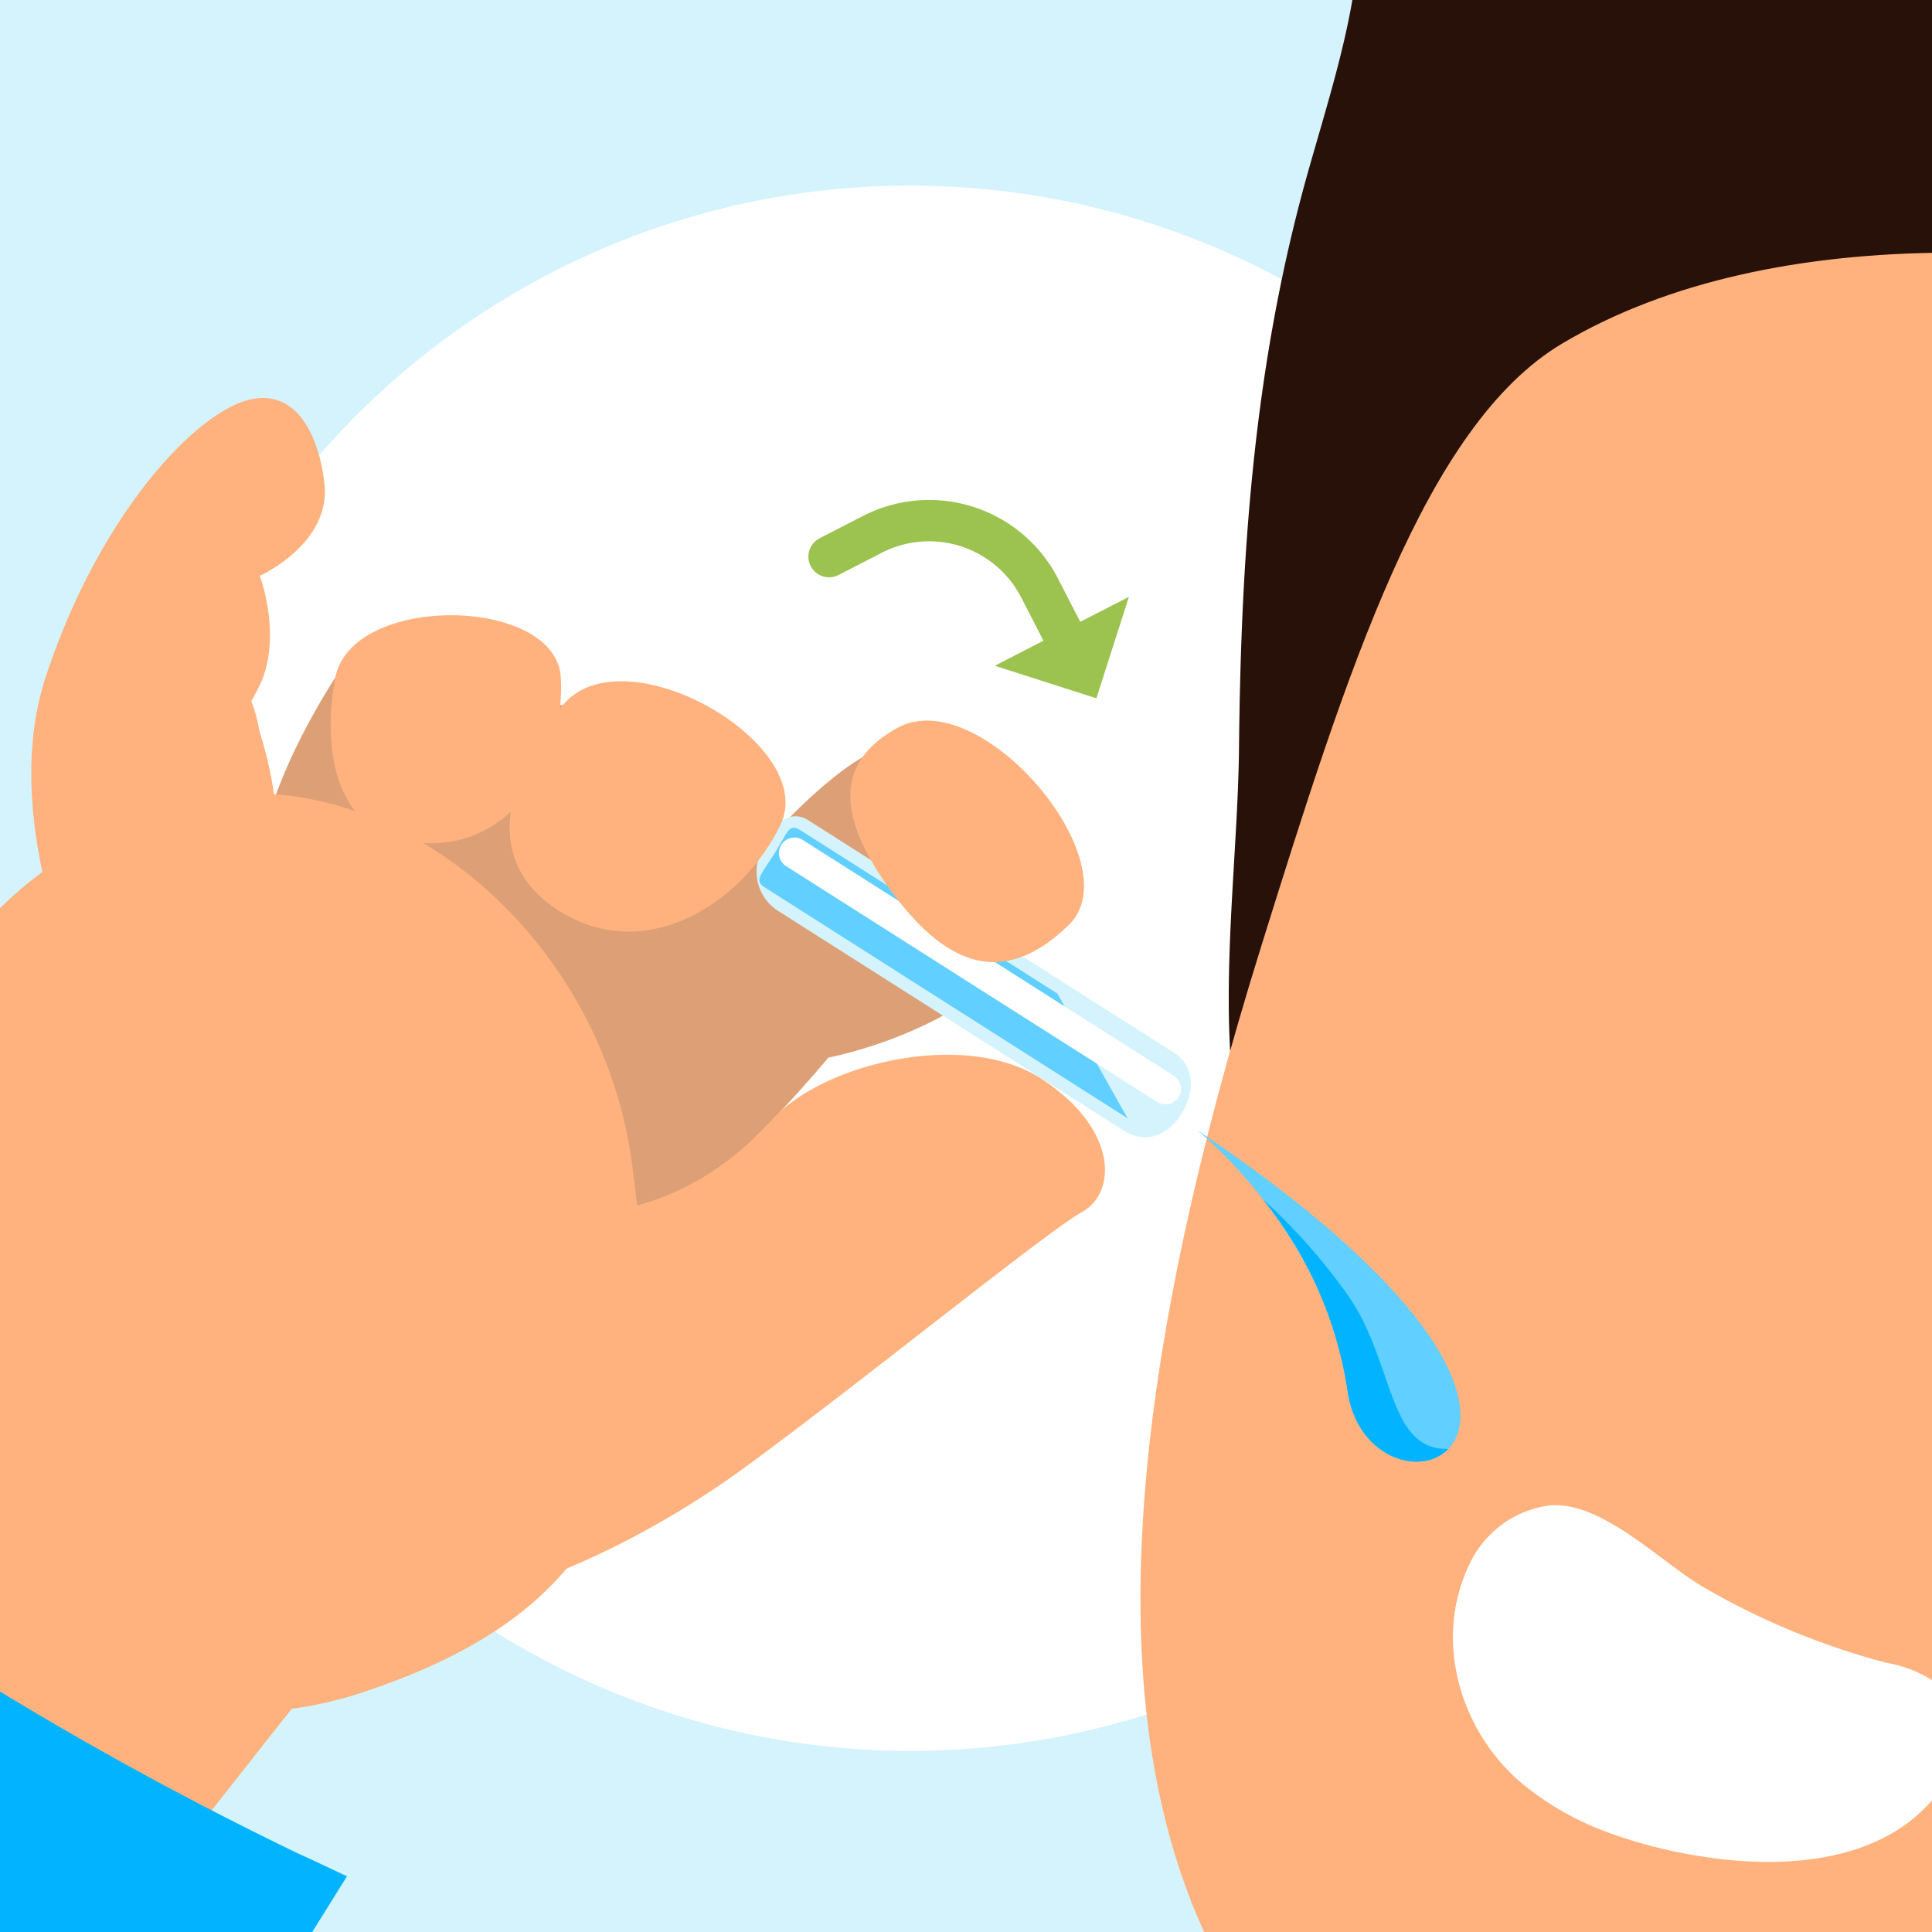
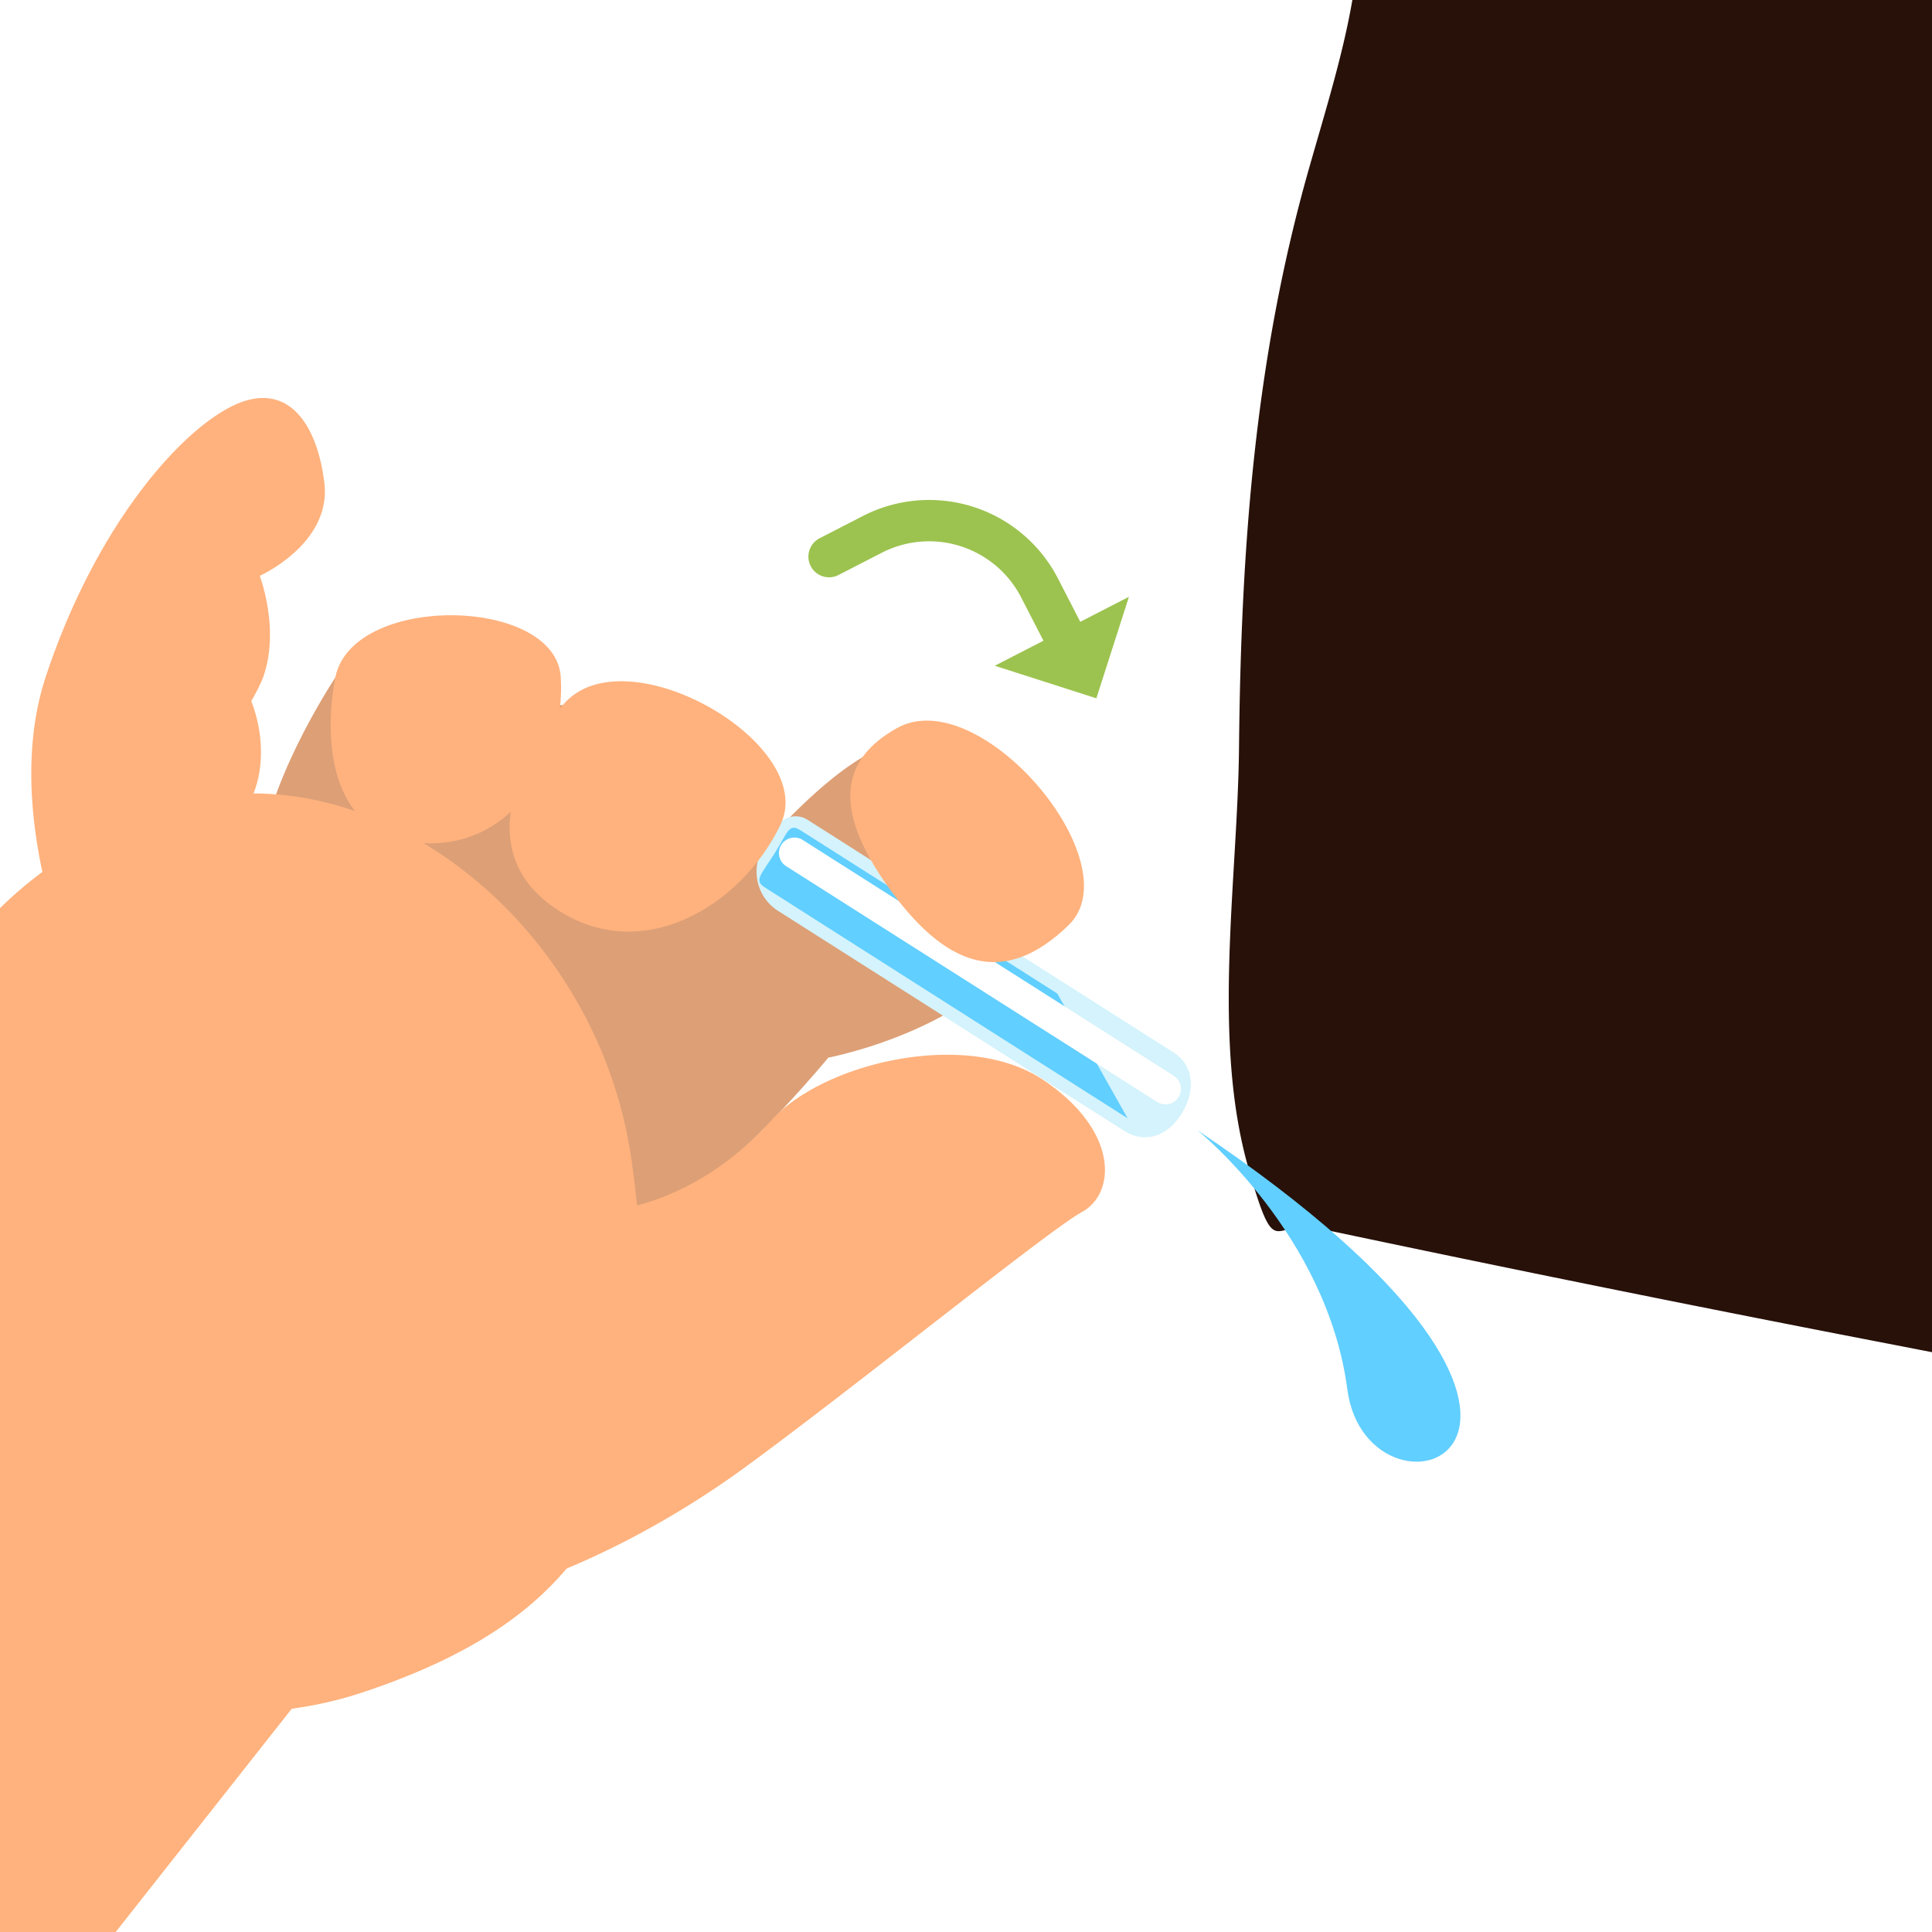
<svg xmlns="http://www.w3.org/2000/svg" width="132" height="132" viewBox="0 0 132 132">
  <defs>
    <clipPath id="clip-path">
      <rect id="Rectángulo_2796" data-name="Rectángulo 2796" width="132" height="132" transform="translate(1698.067 2871.524)" fill="none" />
    </clipPath>
  </defs>
  <g id="Illustration" transform="translate(-1698.067 -2871.524)">
-     <path id="Trazado_11049" data-name="Trazado 11049" d="M1698.067,2871.524h132v132h-132Z" fill="#d4f3fc" />
    <g id="Grupo_6677" data-name="Grupo 6677">
      <g id="Grupo_29669" data-name="Grupo 29669">
        <g id="Grupo_29668" data-name="Grupo 29668" clip-path="url(#clip-path)">
          <g id="Grupo_6676" data-name="Grupo 6676">
            <g id="Grupo_6675" data-name="Grupo 6675">
              <path id="Trazado_11024" data-name="Trazado 11024" d="M1813.727,2937.671a53.467,53.467,0,0,1-106.934.029v-.029a53.467,53.467,0,0,1,106.934,0Z" fill="#fff" />
              <path id="Trazado_11025" data-name="Trazado 11025" d="M1772.974,2919.235l2.225-6.936-3.325,1.71-1.524-2.961a9.9,9.9,0,0,0-13.324-4.271l-2.96,1.524a1.411,1.411,0,0,0,1.29,2.51l2.96-1.523a7.075,7.075,0,0,1,9.518,3.05l1.524,2.962-3.324,1.71Z" fill="#9cc34f" />
              <g id="Grupo_6674" data-name="Grupo 6674">
                <g id="Grupo_6670" data-name="Grupo 6670">
                  <g id="Grupo_6669" data-name="Grupo 6669">
                    <path id="Trazado_11026" data-name="Trazado 11026" d="M1913.88,2974.28c1.968-1.5,3.534-3.938,5.326-7.528,5.389-10.8,10.853-20.66,11.931-32.982a47.491,47.491,0,0,0-2.548-20.25c-2.461-6.759-7.336-9.792-12.258-14.347-6.18-5.718-10.535-13.549-15.34-20.454-4.621-6.642-9.317-13.367-15.508-18.577s-14.158-8.816-22.217-8.088c-4.326.391-8.5,2-12.837,2.161-7.627.285-14.675-3.883-20.814-8.419s-12.095-9.7-19.387-11.956-16.509-.624-20.334,5.984-.761,13.836.569,20.634c1.568,8.011-.693,14.629-2.943,22.513-3.747,13.131-4.664,26.112-4.8,39.666-.092,8.992-1.881,19.855.642,28.69,1.9,6.634,1.655,3.461,4.717,4.109q19.635,4.158,39.342,7.96c17.641,3.437,35.315,6.76,53.074,9.539,7.1,1.111,14.255,1.8,21.357,2.851C1907.707,2976.654,1911.174,2976.347,1913.88,2974.28Z" fill="#271109" />
                    <path id="Trazado_11027" data-name="Trazado 11027" d="M1784.522,3096.635a33.171,33.171,0,0,0-.255,3.562c-.186,11.214,5.632,21.618,12.1,30.778,5.62,7.95,11.94,15.524,19.7,21.407s17.07,10.013,26.8,10.454a49.1,49.1,0,0,0,18.114-2.915,40.241,40.241,0,0,0,14.707-8.343c7.521-7.1,10.691-17.8,11.116-28.134s-1.564-20.589-2.816-30.854c-1.021-8.368-2.848-16.816-3.714-25.144-.646-6.21-.119-12.985-.119-19.265.048-6.513.048-14.006.341-21.6.147-11.019.831-22.186,1.857-30.805.1-.882.294-1.665.342-2.449,0-.147.1-.392.1-.588a.886.886,0,0,1,.1-.49c-25.661,19.256-52.77,29.819-84.746,23.411,0,0-2.4,37.172-2.4,37.368-.41,7.516.072,14.6-3.247,21.382C1789.029,3081.509,1785.491,3088.862,1784.522,3096.635Z" fill="#f9b498" />
                    <path id="Trazado_11028" data-name="Trazado 11028" d="M1882.945,2992.1c-11.4,60.68-72.048,58.408-86.5,50.869l1.7-27.345C1848.333,3024.29,1882.945,2992.1,1882.945,2992.1Z" fill="#e09b82" />
-                     <path id="Trazado_11029" data-name="Trazado 11029" d="M1804.817,2894.985c-9.4,5.582-14.734,22.473-20.572,41.169-17.669,56.589-5.544,79.153,22.692,90.357s61.8,8.422,82.741-42.79c10.472-25.606,20.594-49.14,14.152-63.24C1894.226,2899.46,1833.674,2877.854,1804.817,2894.985Z" fill="#ffb27d" />
                    <path id="Trazado_11030" data-name="Trazado 11030" d="M1887.747,2974.958s15.462-21.183,26.045-4.754-18.744,46.771-39.509,38.167C1874.283,3008.371,1878.654,2981.151,1887.747,2974.958Z" fill="#f9b498" />
                    <path id="Trazado_11031" data-name="Trazado 11031" d="M1808,2996.748a20.044,20.044,0,0,1-5.913-3.346c-4.194-3.511-6.108-9.674-3.688-14.87a7.071,7.071,0,0,1,5.536-4.153c3.61-.323,7.644,3.943,10.639,5.655a50.613,50.613,0,0,0,12.383,5.1,8.391,8.391,0,0,1,3.579,1.5c2.129,1.884,1.5,5.5-.305,7.7-3.674,4.472-10.361,4.942-16.071,4A33.175,33.175,0,0,1,1808,2996.748Z" fill="#fff" />
                  </g>
                </g>
                <g id="Grupo_6673" data-name="Grupo 6673">
                  <path id="Trazado_11032" data-name="Trazado 11032" d="M1761.448,2922.58c-2.12-1.3-5.835.866-10.7,6.125s-4.1,3.994-4.1,3.994-7.6-1.948-13.73,2.523,5.958,21.656,6.655,21.27,2.581-1.714,6.086-3.894,9.006-8.815,9.006-8.815,10.887-2.044,14.267-9.074S1761.448,2922.58,1761.448,2922.58Z" fill="#dd9f76" />
                  <path id="Trazado_11033" data-name="Trazado 11033" d="M1737.309,2919.735c-2.289-.138-4.477-.171-6.164,6.222s-1.608,5.029-1.608,5.029-7.029,1.706-10.088,8,14.237,15.053,14.638,14.437a55.8,55.8,0,0,0,4.58-6.372c1.91-3.294,3.728-9.858,3.728-9.858s6.816-5.128,6.522-12.318S1737.309,2919.735,1737.309,2919.735Z" fill="#dd9f76" />
                  <path id="Trazado_11034" data-name="Trazado 11034" d="M1720.974,2917.82s-5.087,7.65-5.178,13.209,12.736,5.276,12.818,4.7,1.965-2.171,2.236-5.183a44.125,44.125,0,0,0-.621-8.347Z" fill="#dd9f76" />
-                   <path id="Trazado_11035" data-name="Trazado 11035" d="M1706.513,2919.1s-2.878,6.42-2.129,11.517,12.433,2.919,12.421,2.378a25.916,25.916,0,0,0-1.67-13.308Z" fill="#ffb27d" />
                  <g id="Grupo_6671" data-name="Grupo 6671">
                    <path id="Trazado_11036" data-name="Trazado 11036" d="M1687.1,2964.4c-1.7,17.048,19.433,28.16,35.7,22.767s21.36-14.9,18.434-36.25c-2.328-16.975-18.917-29.345-32.842-23.872C1692.442,2933.312,1688.839,2947,1687.1,2964.4Z" fill="#ffb27d" />
                    <rect id="Rectángulo_643" data-name="Rectángulo 643" width="67.099" height="33.749" transform="matrix(0.619, -0.785, 0.785, 0.619, 1650.51, 3019.37)" fill="#ffb27d" />
-                     <path id="Trazado_11037" data-name="Trazado 11037" d="M1602.086,3116.035c35.587,23.985,91.556-71.125,92.062-72.035l27.627-44.283c-1.048-.487-2.173-1.033-3.368-1.57A239.861,239.861,0,0,1,1676.079,2972c-10.716,9.737-20.759,18.75-26.6,24.666C1602.3,3043.986,1568.817,3093.626,1602.086,3116.035Z" fill="#02b4ff" />
                    <path id="Trazado_11038" data-name="Trazado 11038" d="M1703.755,2941.109a16.57,16.57,0,0,1,14.21-1.994c7.8,2.682,7.2,4.252,10.083,10.156,3.11,6.364,14.65,7.761,22.726-1.205,3.562-3.954,13.363-6.258,18.572-2.756s4.952,7.762,2.647,9.02-15.522,11.975-23.1,17.5c-8.706,6.354-30.8,18.619-48.519,1.818S1703.755,2941.109,1703.755,2941.109Z" fill="#ffb27d" />
                  </g>
                  <g id="Grupo_6672" data-name="Grupo 6672">
                    <path id="Trazado_11039" data-name="Trazado 11039" d="M1750.249,2929.382l.874-1.376a1.537,1.537,0,0,1,2.118-.472l25.012,15.9c1.469.934,1.459,2.745.525,4.214h0c-.934,1.469-2.452,2.062-3.92,1.128l-23.635-15.021A3.174,3.174,0,0,1,1750.249,2929.382Z" fill="#d4f3fc" />
                    <path id="Trazado_11040" data-name="Trazado 11040" d="M1770.307,2939.406l-17.529-11.142c-.84-.534-.866.113-1.8,1.582h0c-.934,1.469-1.4,1.834-.669,2.3l24.8,15.783Z" fill="#61cfff" />
                    <path id="Trazado_11041" data-name="Trazado 11041" d="M1777.692,2946.977a1.059,1.059,0,0,1-.568-.165l-25.332-16.1a1.06,1.06,0,1,1,1.137-1.789l25.332,16.1a1.06,1.06,0,0,1-.569,1.954Z" fill="#fff" />
                  </g>
                  <path id="Trazado_11042" data-name="Trazado 11042" d="M1759.328,2921.282c-2.955,1.675-4.954,4.531-.8,10.524s8.182,7.169,12.558,2.918S1764.987,2918.074,1759.328,2921.282Z" fill="#ffb27d" />
                  <path id="Trazado_11043" data-name="Trazado 11043" d="M1736.536,2919.679c-2.187,2.6-6.629,9.656-.645,13.826s12.885-.138,15.507-5.646S1740.725,2914.7,1736.536,2919.679Z" fill="#ffb27d" />
                  <path id="Trazado_11044" data-name="Trazado 11044" d="M1720.974,2917.82c-.6,3.027-1.025,10.588,5.565,11.271s10.18-5.774,9.842-11.3S1722.118,2912.023,1720.974,2917.82Z" fill="#ffb27d" />
                  <path id="Trazado_11045" data-name="Trazado 11045" d="M1703.843,2923.527c.687,2.312,3.134,7.7,7.945,5.785s4.952-7.693,2.711-11.4S1702.529,2919.1,1703.843,2923.527Z" fill="#ffb27d" />
                  <path id="Trazado_11046" data-name="Trazado 11046" d="M1703.7,2939.444s-5.749-11.893-2.5-21.706,8.754-16.4,12.579-18.391,5.943,1,6.448,5.163-4.413,6.356-4.413,6.356,1.45,3.784.167,7.1a13.822,13.822,0,0,1-4.384,5.518s8.231,5.4,7.383,15.363S1703.7,2939.444,1703.7,2939.444Z" fill="#ffb27d" />
                  <path id="Trazado_11047" data-name="Trazado 11047" d="M1779.888,2948.751s8.846,7.113,10.233,17.7S1812.031,2970.373,1779.888,2948.751Z" fill="#61cfff" />
-                   <path id="Trazado_11048" data-name="Trazado 11048" d="M1790.134,2959.986a40.438,40.438,0,0,0-5.8-6.543,27.338,27.338,0,0,1,5.785,13.007c.619,4.723,5.043,6.009,6.9,4.069C1792.821,2970.623,1793.351,2964.529,1790.134,2959.986Z" fill="#02b4ff" />
                </g>
              </g>
            </g>
          </g>
        </g>
      </g>
    </g>
  </g>
</svg>